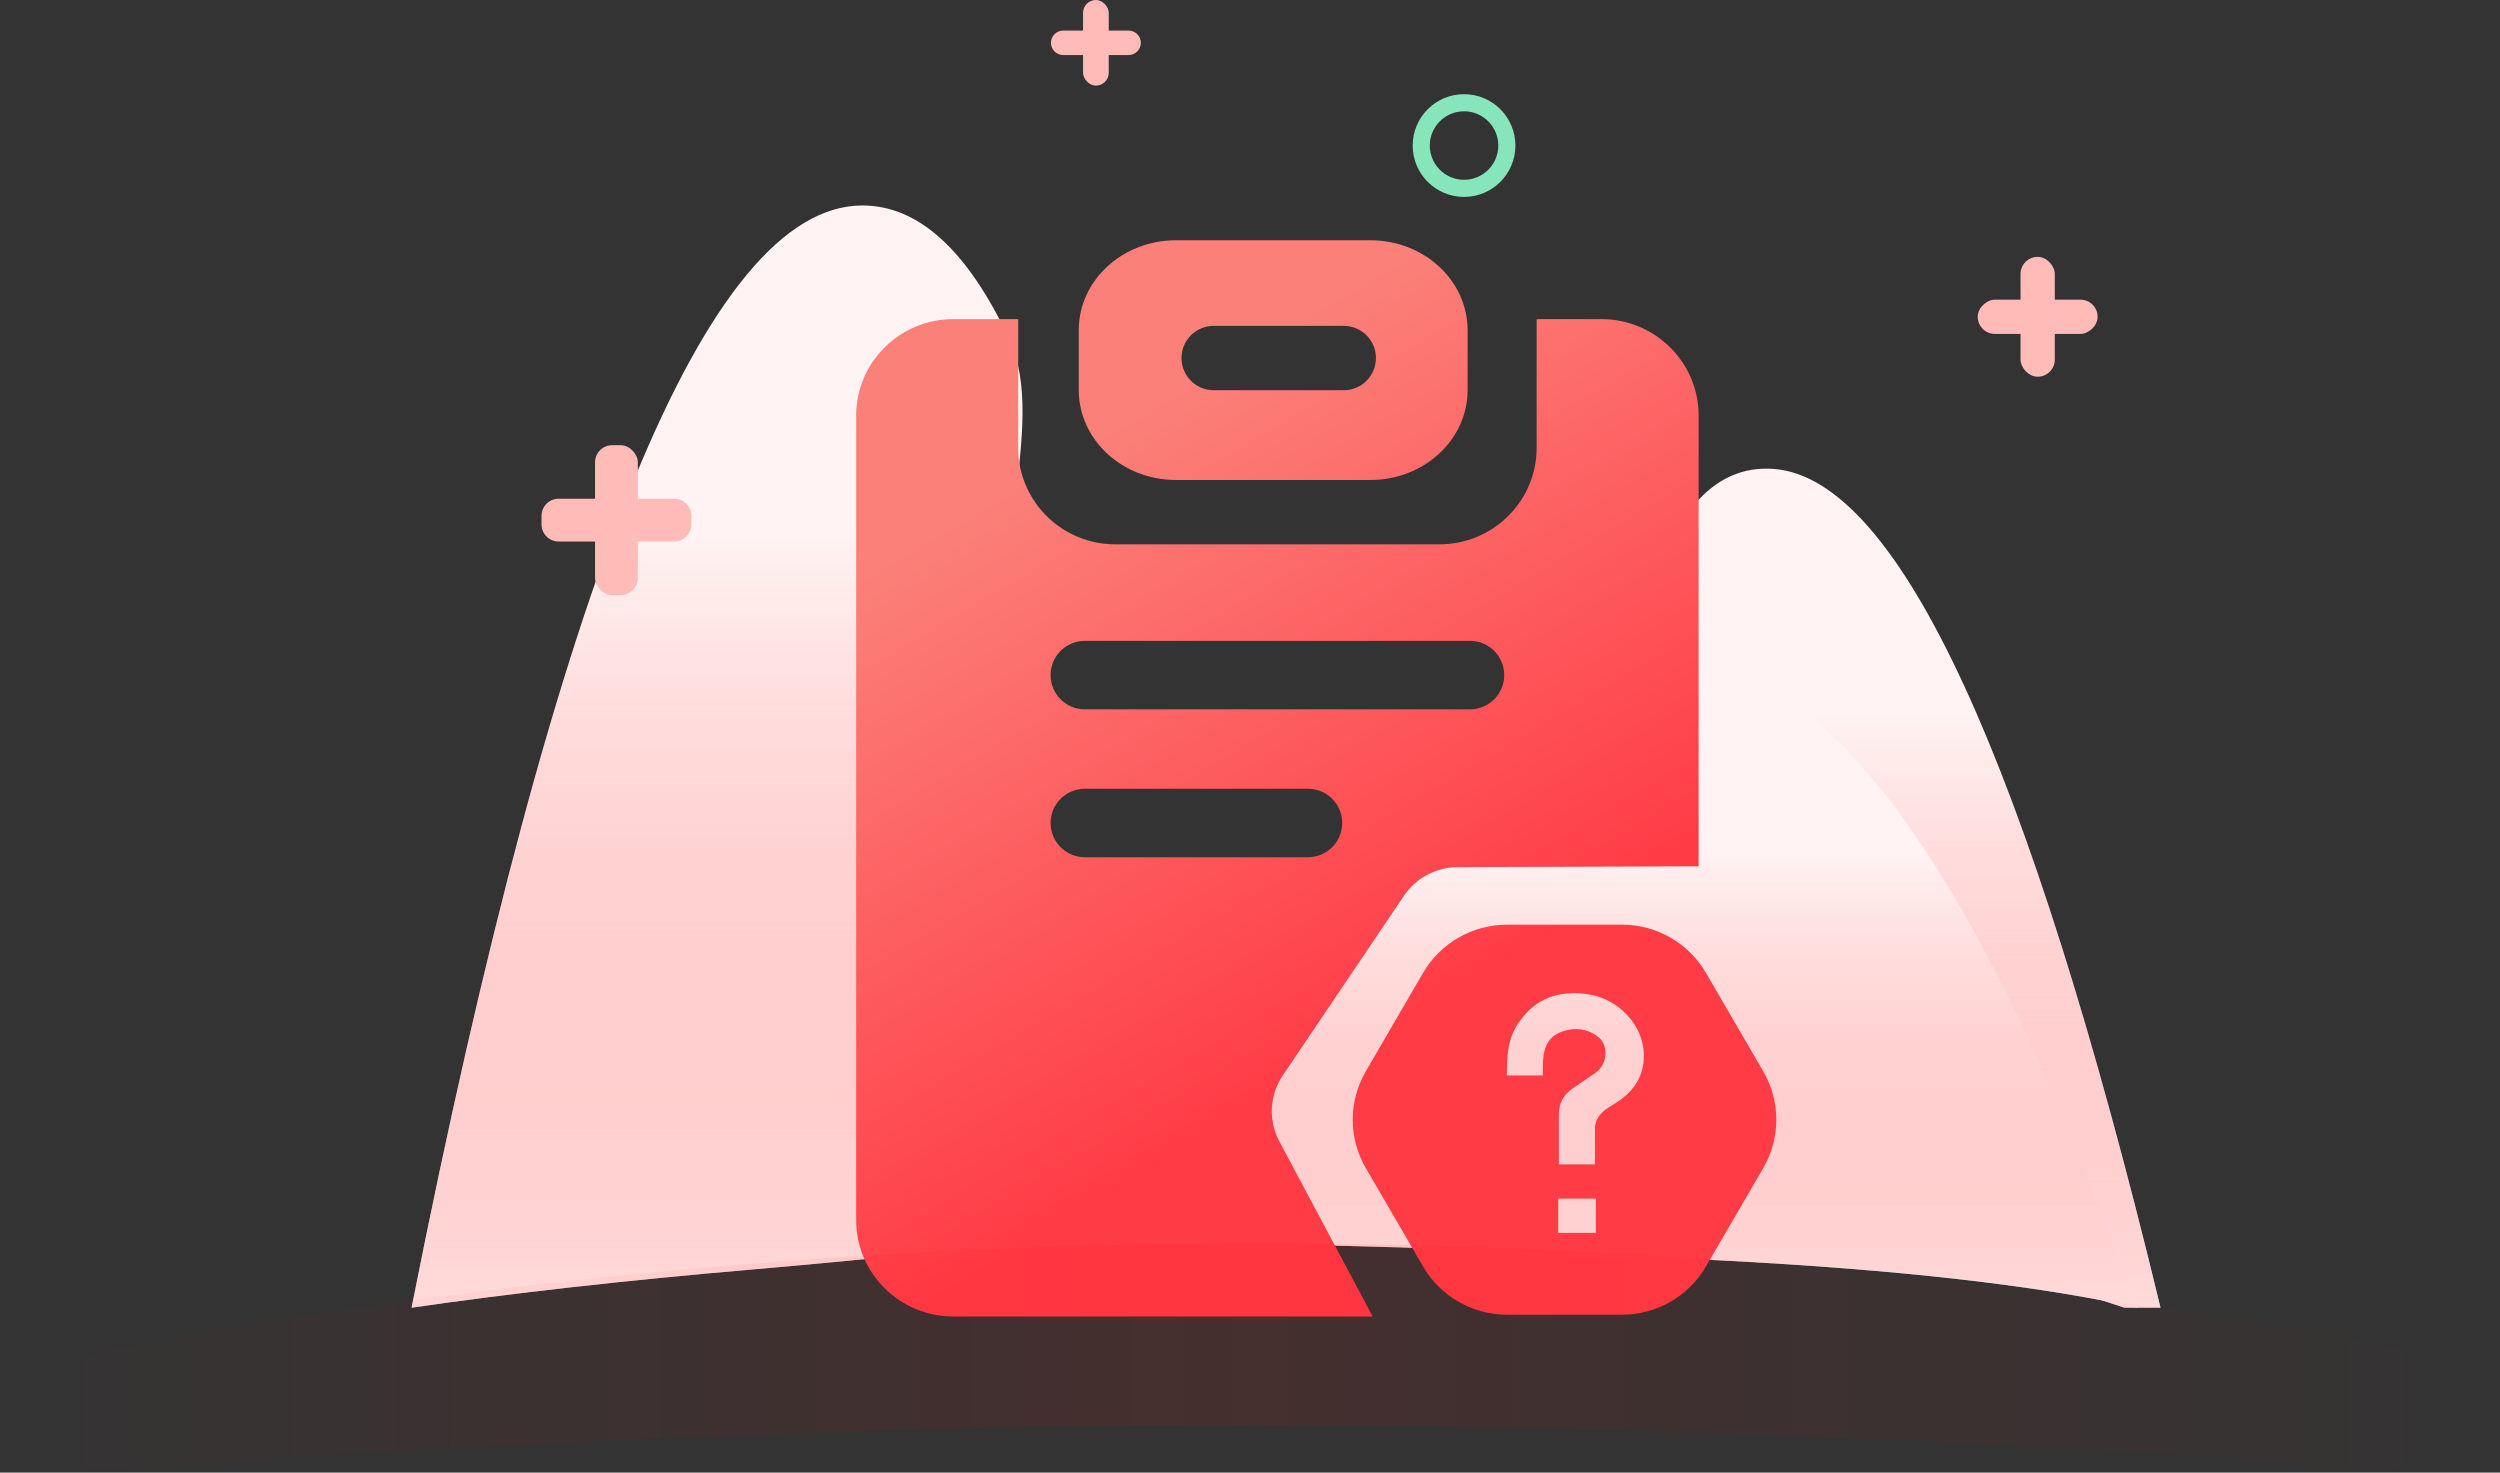
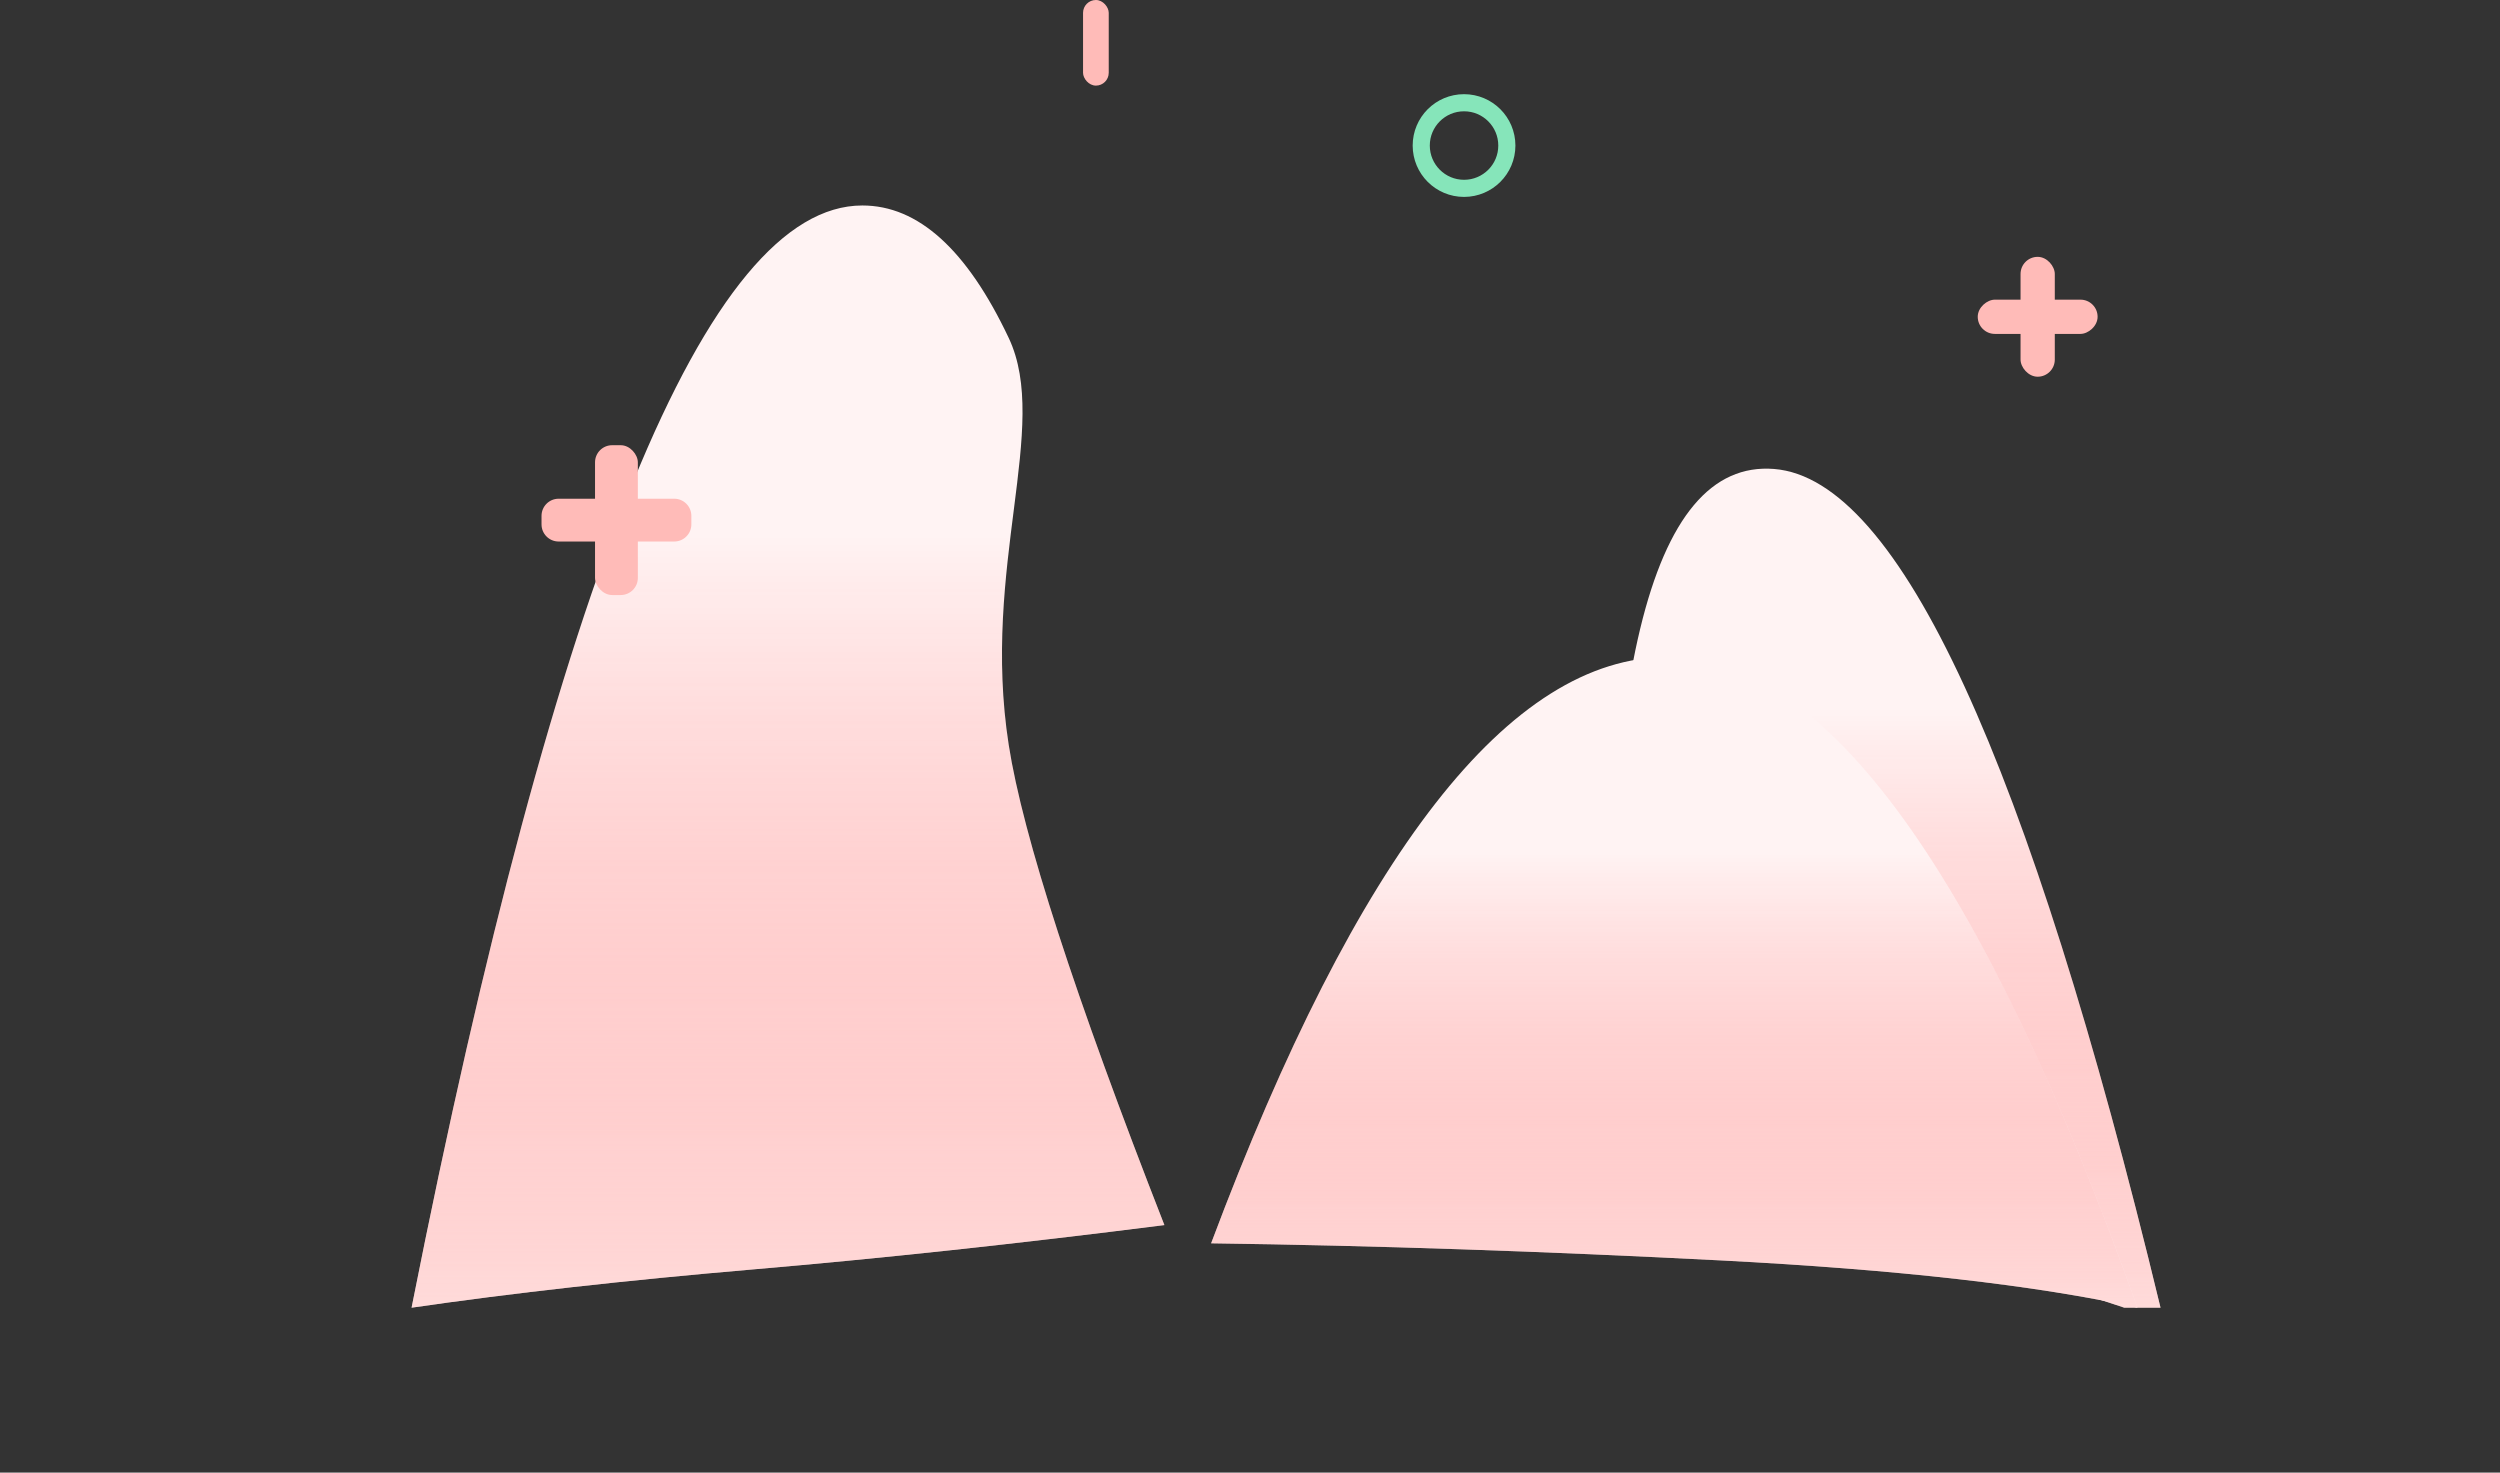
<svg xmlns="http://www.w3.org/2000/svg" xmlns:xlink="http://www.w3.org/1999/xlink" width="146px" height="86px" viewBox="0 0 146 86" version="1.1">
  <rect x="0" y="0" width="146" height="86" fill="#333333" stroke="none" />
  <title>wu-dd-icon</title>
  <desc>Created with Sketch.</desc>
  <defs>
    <linearGradient x1="50%" y1="30.059%" x2="50%" y2="105.24%" id="linearGradient-1">
      <stop stop-color="#FF0000" stop-opacity="0" offset="0%" />
      <stop stop-color="#FFCFCD" stop-opacity="0.519" offset="100%" />
    </linearGradient>
    <path d="M0.862,64.369 C9.368,21.456 18.143,0 27.188,0 C30.448,0 33.297,2.578 35.735,7.735 C38.186,12.921 34.115,21.1 35.735,31.5 C36.56,36.802 39.591,46.15 44.826,59.545 C36.263,60.633 28.261,61.495 20.82,62.132 C13.378,62.77 6.726,63.515 0.862,64.369 Z" id="path-2" />
    <linearGradient x1="50%" y1="30.059%" x2="50%" y2="105.24%" id="linearGradient-3">
      <stop stop-color="#FF0000" stop-opacity="0" offset="0%" />
      <stop stop-color="#FFCFCD" stop-opacity="0.519" offset="100%" />
    </linearGradient>
    <path d="M103,64.369 C95.249,32.304 87.729,15.977 80.438,15.388 C73.148,14.799 70.004,27.831 71.008,54.485 L100.886,64.369 L103,64.369 Z" id="path-4" />
    <linearGradient x1="50%" y1="30.059%" x2="50%" y2="105.24%" id="linearGradient-5">
      <stop stop-color="#FF0000" stop-opacity="0" offset="0%" />
      <stop stop-color="#FFCFCD" stop-opacity="0.519" offset="100%" />
    </linearGradient>
    <path d="M101.651,64.369 C92.615,39.035 83.48,26.369 74.245,26.369 C65.011,26.369 56.114,37.783 47.555,60.61 C57.098,60.743 67.029,61.077 77.348,61.61 C87.667,62.144 95.768,63.063 101.651,64.369 Z" id="path-6" />
    <linearGradient x1="33.314%" y1="14.64%" x2="62.15%" y2="71.359%" id="linearGradient-7">
      <stop stop-color="#FB8079" offset="0%" />
      <stop stop-color="#FF3B46" offset="100%" />
    </linearGradient>
    <linearGradient x1="7.907%" y1="50%" x2="91.349%" y2="50%" id="linearGradient-8">
      <stop stop-color="#FF0000" stop-opacity="0" offset="0%" />
      <stop stop-color="#FF0000" stop-opacity="0.09" offset="48.355%" />
      <stop stop-color="#FF0000" stop-opacity="0" offset="100%" />
    </linearGradient>
  </defs>
  <g id="5-我的" stroke="none" stroke-width="1" fill="none" fill-rule="evenodd">
    <g id="5-08-我的订单/没有相关订单" transform="translate(-114, -258)">
      <g id="编组-6" transform="translate(100, 258)">
        <g id="wu-dd-icon">
          <g id="编组-4" transform="translate(37, 0)">
            <g id="编组-2" transform="translate(0, 10)">
              <g id="编组-7" transform="translate(0.174, 2)">
                <g id="路径-4">
                  <use fill="#FFF3F3" xlink:href="#path-2" />
                  <use fill="url(#linearGradient-1)" xlink:href="#path-2" />
                </g>
                <g id="路径-7">
                  <use fill="#FFF3F3" xlink:href="#path-4" />
                  <use fill="url(#linearGradient-3)" xlink:href="#path-4" />
                </g>
                <g id="路径-6">
                  <use fill="#FFF3F3" xlink:href="#path-6" />
                  <use fill="url(#linearGradient-5)" xlink:href="#path-6" />
                </g>
              </g>
              <g id="manage-order-fill" transform="translate(17, 0)" fill-rule="nonzero">
                <rect id="矩形" fill="#000000" opacity="0" x="0" y="0" width="74" height="74" />
-                 <path d="M54.714,44 C56.742,44 58.616,45.074 59.63,46.818 L62.976,52.572 C63.99,54.316 63.99,56.464 62.976,58.208 L59.63,63.962 C58.616,65.706 56.742,66.78 54.714,66.78 L48.023,66.78 C45.994,66.78 44.12,65.706 43.106,63.962 L39.761,58.208 C38.746,56.464 38.746,54.316 39.761,52.572 L43.106,46.818 C44.12,45.074 45.994,44 48.023,44 L54.714,44 Z M53.2,60 L51,60 L51.001,62 L53.2,62 L53.2,60 Z M53.02,48.117 C51.658,47.834 50.182,48.019 49.135,49.169 C48.201,50.198 48,51.013 48,52.809 L48,52.809 L50.101,52.809 L50.101,52.287 C50.11,51.364 50.261,50.413 51.575,50.149 C52.235,49.999 52.925,50.18 53.433,50.637 C53.9,51.099 53.911,52.146 53.155,52.668 L53.155,52.668 L51.838,53.566 C51.248,53.986 51.036,54.461 51.036,55.139 L51.036,55.139 L51.036,58 L53.144,58 L53.144,55.926 L53.148,55.825 C53.178,55.417 53.395,55.035 53.905,54.7 C54.457,54.338 56,53.605 56,51.667 C56,49.73 54.381,48.399 53.02,48.117 Z M19.462,8.637 L19.462,16.152 C19.462,19.137 21.805,21.605 24.806,21.78 L25.139,21.789 L44.062,21.789 C47.068,21.789 49.554,19.463 49.73,16.483 L49.739,16.152 L49.739,8.637 L53.524,8.637 C56.659,8.637 59.201,11.16 59.201,14.274 L59.199,40.592 L45.128,40.641 C43.98,40.644 42.897,41.165 42.181,42.055 L41.996,42.307 L34.913,52.805 C34.201,53.86 34.073,55.2 34.574,56.369 L34.712,56.655 L40.166,66.884 L15.677,66.884 C12.542,66.884 10,64.36 10,61.247 L10,14.274 C10,11.16 12.542,8.637 15.677,8.637 L19.462,8.637 Z M36.385,36.063 L23.354,36.063 C22.25,36.063 21.354,36.958 21.354,38.063 C21.354,39.167 22.25,40.063 23.354,40.063 L36.385,40.063 C37.49,40.063 38.385,39.167 38.385,38.063 C38.385,36.958 37.49,36.063 36.385,36.063 Z M21.354,29.426 C21.354,30.531 22.25,31.426 23.354,31.426 L45.847,31.426 C46.952,31.426 47.847,30.531 47.847,29.426 C47.847,28.321 46.952,27.426 45.847,27.426 L23.354,27.426 C22.25,27.426 21.354,28.321 21.354,29.426 Z M40.031,4.031 C43.167,4.031 45.708,6.382 45.708,9.281 L45.708,12.781 C45.708,15.681 43.167,18.031 40.031,18.031 L28.677,18.031 C25.542,18.031 23,15.681 23,12.781 L23,9.281 C23,6.382 25.542,4.031 28.677,4.031 L40.031,4.031 Z M38.475,9.031 L30.879,9.031 C29.841,9.031 29,9.873 29,10.91 C29,11.948 29.841,12.789 30.879,12.789 L38.475,12.789 C39.513,12.789 40.354,11.948 40.354,10.91 C40.354,9.873 39.513,9.031 38.475,9.031 Z" id="形状" fill="url(#linearGradient-7)" />
              </g>
            </g>
            <g id="编组-3" transform="translate(92, 15)" fill="#FFBBB8">
              <rect id="矩形" x="3" y="0" width="2" height="7" rx="1" />
              <rect id="矩形备份" transform="translate(4, 3.5) rotate(-270) translate(-4, -3.5) " x="3" y="0" width="2" height="7" rx="1" />
            </g>
            <circle id="椭圆形" stroke="#86E5BA" cx="62.5" cy="8.5" r="2.5" />
            <g id="编组-3备份" transform="translate(8, 26)" fill="#FFBBB8">
              <rect id="矩形" x="3.75" y="0" width="2.5" height="8.75" rx="1" />
              <path d="M4.75,8.8817842e-16 L5.25,8.8817842e-16 C5.802,7.86725357e-16 6.25,0.448 6.25,1 L6.25,7.75 C6.25,8.302 5.802,8.75 5.25,8.75 L4.75,8.75 C4.198,8.75 3.75,8.302 3.75,7.75 L3.75,1 C3.75,0.448 4.198,9.89631482e-16 4.75,8.8817842e-16 Z" id="矩形备份" transform="translate(5, 4.375) rotate(-270) translate(-5, -4.375) " />
            </g>
            <g id="编组-3备份-3" transform="translate(38, 0)" fill="#FFBBB8">
              <g id="编组-3备份-2">
                <rect id="矩形" x="2.25" y="0" width="1.5" height="5" rx="0.75" />
-                 <path d="M3,-0.125 C3.394,-0.125 3.714,0.195 3.714,0.589 L3.714,4.411 C3.714,4.805 3.394,5.125 3,5.125 C2.606,5.125 2.286,4.805 2.286,4.411 L2.286,0.589 C2.286,0.195 2.606,-0.125 3,-0.125 Z" id="矩形备份" transform="translate(3, 2.5) rotate(-270) translate(-3, -2.5) " />
              </g>
            </g>
          </g>
-           <path d="M87.5,83.216 C135.825,83.216 175,88.266 175,85.338 C175,82.409 135.825,72.61 87.5,72.61 C39.175,72.61 0,82.409 0,85.338 C0,88.266 39.175,83.216 87.5,83.216 Z" id="椭圆形" fill="url(#linearGradient-8)" />
        </g>
      </g>
    </g>
  </g>
</svg>